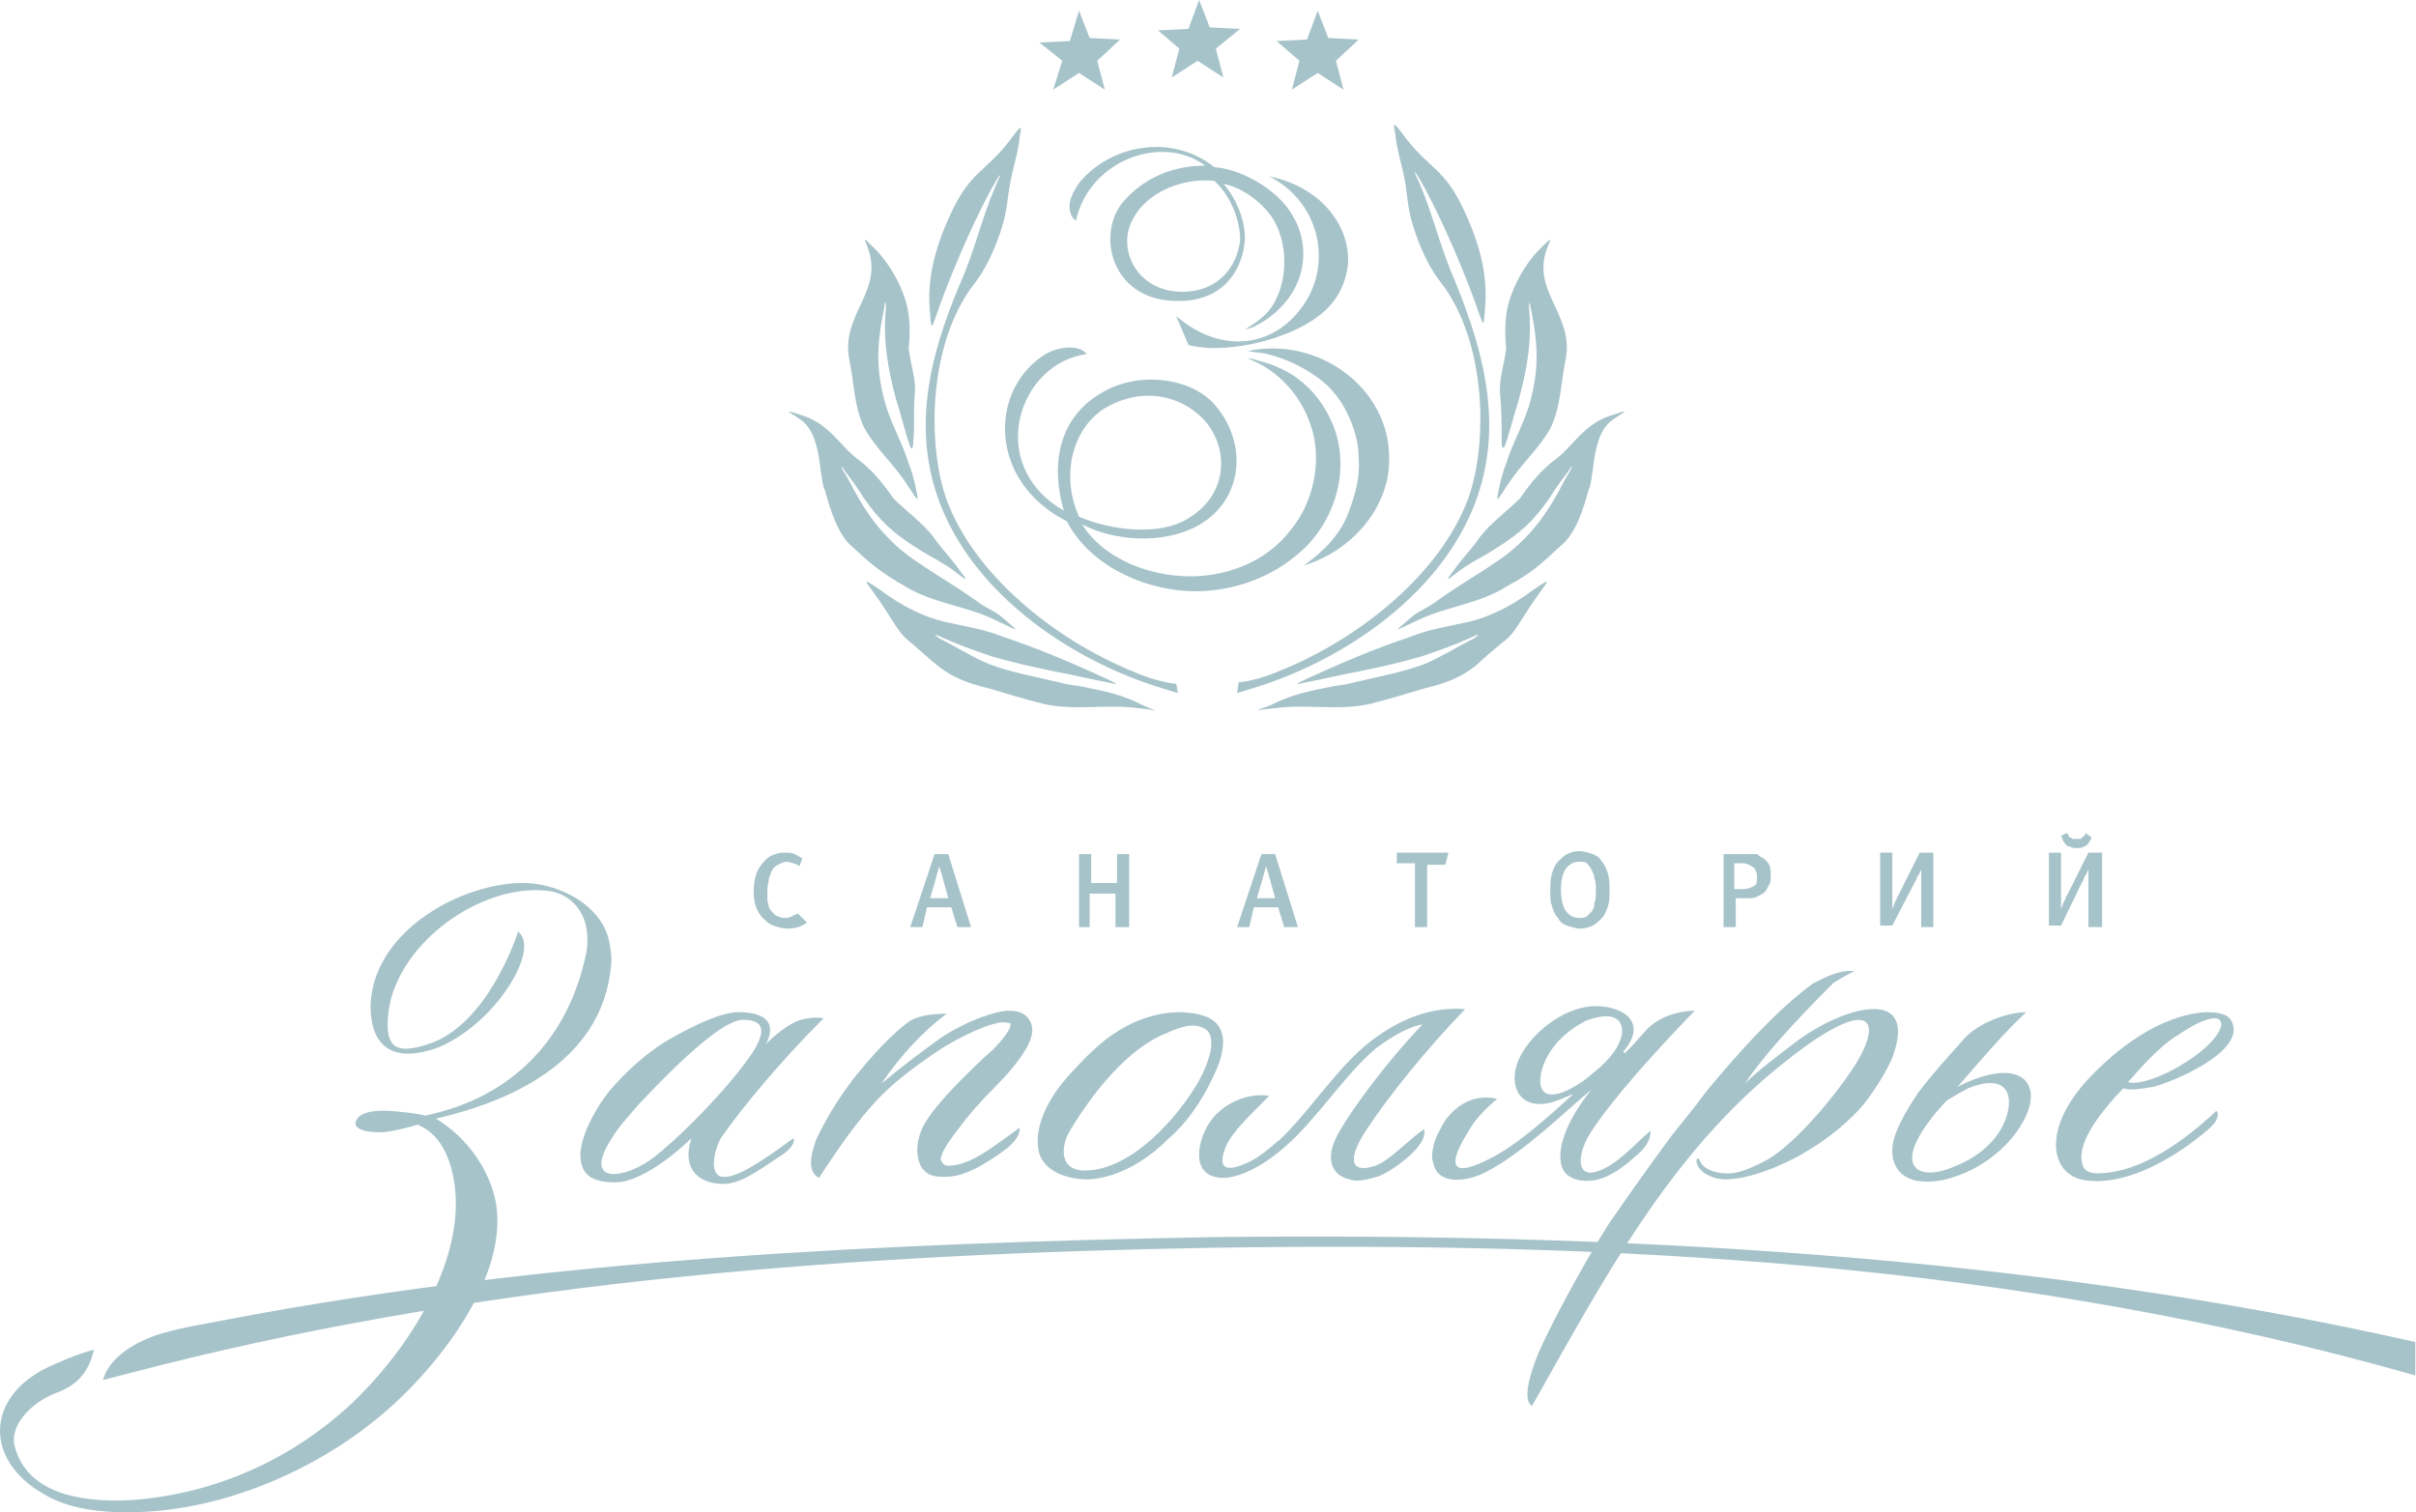
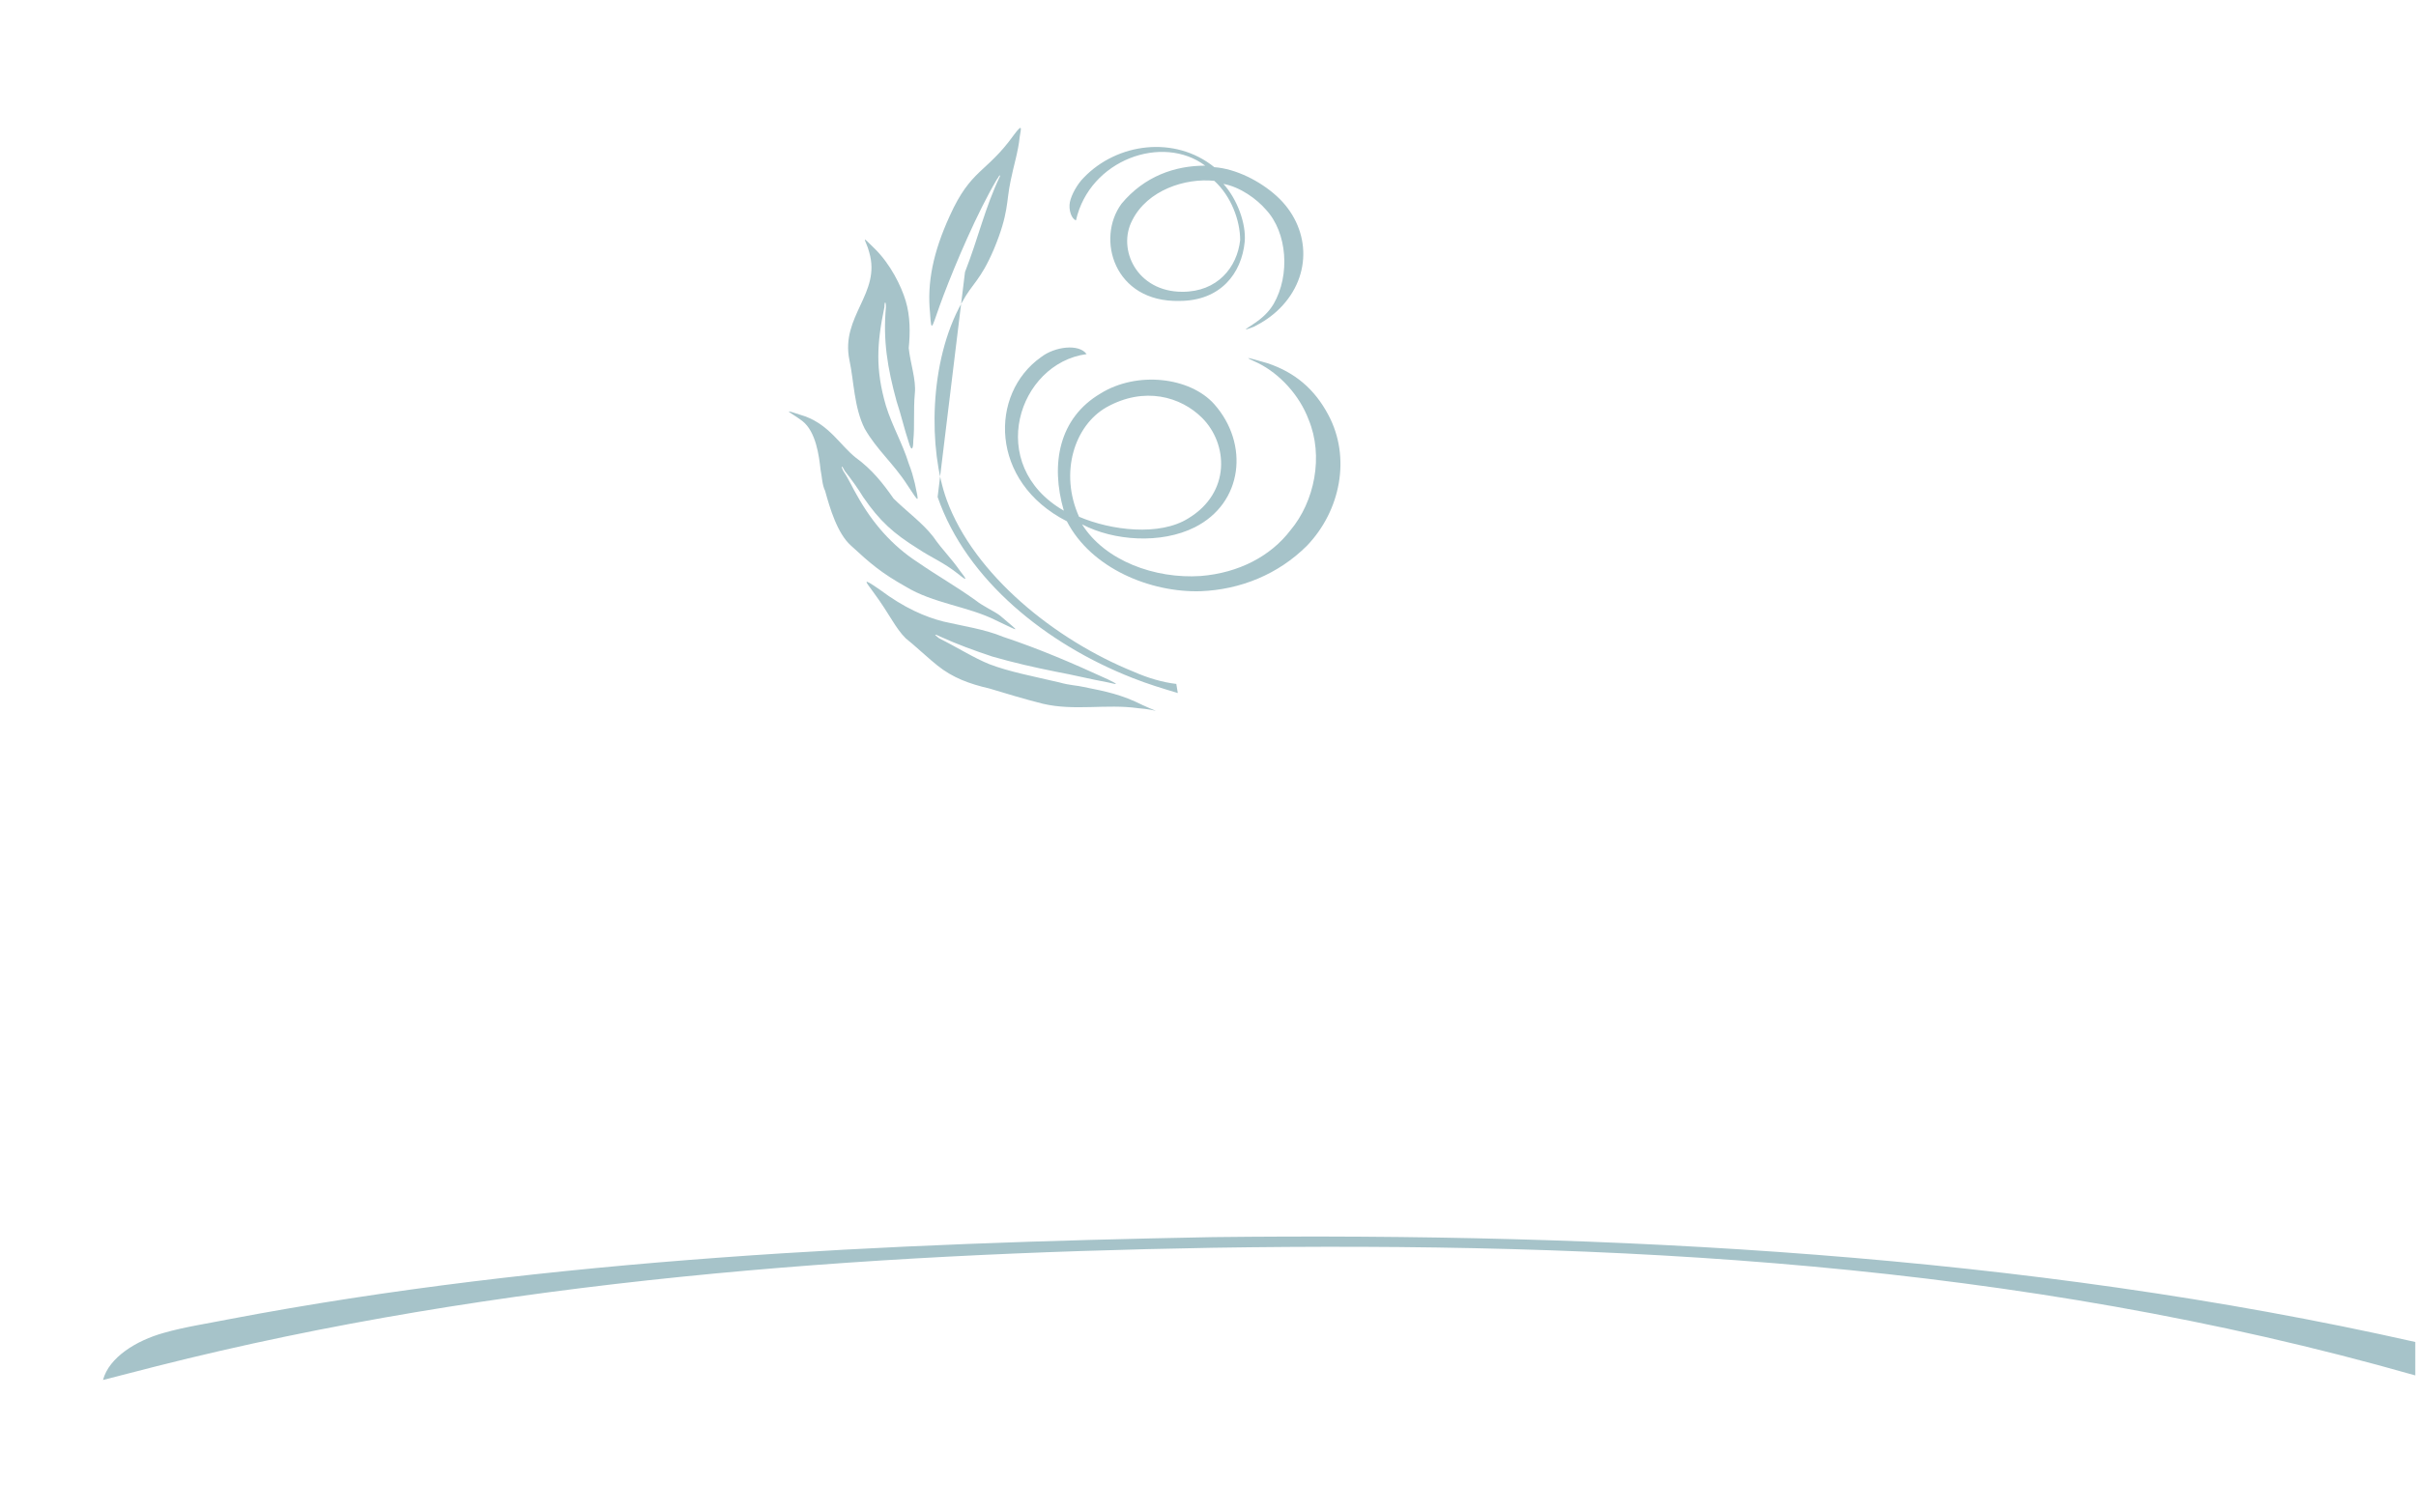
<svg xmlns="http://www.w3.org/2000/svg" width="115" height="72" viewBox="0 0 115 72" fill="none">
  <path fill-rule="evenodd" clip-rule="evenodd" d="M57.727 58.902C42.314 59.192 26.105 59.915 10.909 62.81C9.824 63.027 8.811 63.172 7.798 63.461C6.495 63.823 5.193 64.619 4.903 65.704C5.772 65.487 6.568 65.27 7.436 65.053C23.717 60.928 41.012 59.698 57.727 59.409C76.614 59.119 95.934 60.06 114.966 65.487V63.895C96.369 59.698 76.614 58.685 57.727 58.902Z" fill="#A6C3C9" />
-   <path fill-rule="evenodd" clip-rule="evenodd" d="M35.368 48.555C36.598 48.555 36.309 49.351 35.802 50.147C34.717 51.739 32.618 53.91 31.171 55.067C29.796 56.153 27.698 56.442 29.073 54.271C29.362 53.765 29.869 53.186 30.448 52.535C32.618 50.219 34.5 48.555 35.368 48.555ZM37.105 55.067C36.019 55.791 35.223 56.37 34.428 56.37C33.414 56.37 32.401 55.791 32.908 54.199C31.388 55.646 30.086 56.297 29.29 56.297C27.915 56.297 27.625 55.719 27.625 54.923C27.698 53.91 28.421 52.679 29 51.956C29.724 51.087 30.809 50.074 31.967 49.423C33.125 48.772 34.355 48.193 35.151 48.193C36.526 48.193 36.96 48.772 36.454 49.713C37.177 48.989 37.828 48.627 38.118 48.555C38.407 48.482 38.769 48.41 39.203 48.482C37.177 50.509 35.368 52.679 34.355 54.127C34.21 54.271 33.632 55.719 34.283 56.008C34.934 56.225 36.381 55.212 37.756 54.199C37.901 54.344 37.611 54.778 37.105 55.067ZM51.867 55.719C53.893 55.574 55.991 53.331 57.077 51.449C57.583 50.508 58.017 49.206 57.221 48.917C56.86 48.772 56.425 48.772 55.485 49.206C53.676 49.93 52.011 52.028 50.926 53.837C50.492 54.561 50.347 55.863 51.867 55.719ZM57.728 51.304C58.452 49.857 58.452 48.7 57.221 48.338C55.919 47.976 54.472 48.338 53.386 48.989C52.373 49.568 51.577 50.436 50.781 51.304C50.347 51.811 50.058 52.245 49.84 52.679C49.551 53.258 49.334 53.91 49.406 54.561C49.479 55.719 50.709 56.153 51.794 56.153C53.314 56.08 54.689 55.14 55.557 54.271C56.498 53.475 57.221 52.39 57.728 51.304ZM47.597 54.923C46.44 55.719 45.571 56.153 44.558 56.008C44.052 55.936 43.762 55.574 43.69 55.067C43.617 54.633 43.69 54.199 43.907 53.693C44.196 53.114 44.848 52.318 45.788 51.377C46.222 50.943 46.729 50.436 47.236 50.002C47.814 49.423 48.104 48.989 48.104 48.772C48.104 48.7 48.032 48.7 47.959 48.7C47.597 48.555 46.367 48.989 44.92 49.857C43.473 50.798 42.387 51.666 41.664 52.462C40.795 53.403 39.927 54.633 38.986 56.08C38.263 55.719 38.769 54.561 38.842 54.271C39.42 53.041 40.216 51.811 41.085 50.798C41.881 49.857 42.532 49.206 43.183 48.7C43.545 48.41 44.196 48.265 45.065 48.265C43.979 49.061 42.894 50.219 41.953 51.594C42.821 50.87 43.762 50.147 44.775 49.423C46.078 48.555 47.453 48.121 48.032 48.121C48.61 48.121 48.972 48.338 49.117 48.844C49.262 49.495 48.61 50.508 47.236 51.883C46.657 52.462 46.078 53.114 45.499 53.91C44.992 54.561 44.775 54.995 44.775 55.212C44.848 55.357 44.92 55.502 45.137 55.502C46.222 55.502 47.308 54.561 48.538 53.693C48.538 54.199 48.104 54.561 47.597 54.923ZM76.18 50.798C75.818 51.087 75.529 51.377 75.167 51.594C73.72 52.535 73.141 52.1 73.358 51.087C73.575 50.074 74.371 49.206 75.312 48.7C75.529 48.555 75.818 48.482 76.18 48.41C77.483 48.193 77.627 49.495 76.18 50.798ZM77.917 54.995C77.266 55.574 76.47 56.225 75.529 56.225C74.878 56.225 74.371 55.936 74.299 55.357C74.154 54.561 74.588 53.331 75.746 51.883C74.516 52.897 72.562 54.85 70.753 55.791C69.957 56.225 68.438 56.515 68.22 55.357C68.148 55.14 68.148 54.923 68.22 54.633C68.293 54.199 68.582 53.693 68.799 53.331C69.451 52.462 70.319 52.1 71.26 52.318C70.681 52.824 70.247 53.258 69.957 53.765C69.451 54.561 68.365 56.442 70.826 55.212C72.345 54.489 74.227 52.679 74.878 52.1C74.805 52.1 74.371 52.318 74.154 52.39C72.2 53.114 71.621 51.449 72.49 50.074C73.141 48.989 74.588 47.904 75.963 47.904C77.193 47.904 78.496 48.627 77.266 50.074L77.338 50.147C77.845 49.64 77.627 49.857 78.279 49.134C79.002 48.265 80.233 48.121 80.667 48.121C78.713 50.147 76.832 52.245 75.818 53.765C75.095 54.778 74.95 56.08 75.963 55.791C76.976 55.502 77.772 54.489 78.568 53.837C78.568 54.199 78.423 54.561 77.917 54.995ZM65.615 56.008C65.109 56.153 64.602 56.297 64.24 56.153C63.517 56.008 62.938 55.284 63.734 53.91C64.385 52.752 66.05 50.509 67.714 48.772C66.918 48.917 66.05 49.495 65.471 49.93C63.951 51.232 62.649 53.331 61.129 54.633C59.971 55.646 58.886 56.08 58.234 56.08C56.57 56.08 57.004 54.199 57.656 53.331C58.307 52.462 59.465 52.028 60.405 52.173C59.971 52.679 58.596 53.837 58.307 54.706C57.873 55.863 58.669 55.719 59.537 55.284C60.116 54.995 60.695 54.416 60.912 54.271C62.359 52.897 63.662 50.798 65.254 49.568C66.484 48.627 68.003 47.904 69.74 48.048C67.786 50.074 66.122 52.173 65.109 53.693C64.168 55.067 64.168 55.936 65.471 55.502C66.122 55.284 67.207 54.127 67.786 53.765C68.003 54.633 66.05 55.863 65.615 56.008ZM88.265 46.239C87.541 46.167 86.89 46.529 86.311 46.818C85.008 47.759 83.561 49.206 81.897 51.16C81.463 51.666 81.101 52.1 80.739 52.607L79.581 54.054C78.351 55.719 77.338 57.166 76.542 58.324C75.674 59.699 74.371 62.014 73.503 63.823C72.707 65.487 72.49 66.718 72.924 66.935C76.253 61.073 79.436 54.923 84.936 50.581C88.916 47.397 89.712 48.41 88.337 50.653C87.469 52.028 85.587 54.344 84.14 55.212C83.561 55.502 82.765 55.936 82.114 55.863C81.752 55.863 81.173 55.719 80.956 55.357C80.956 55.284 80.884 55.284 80.884 55.212C80.811 55.067 80.667 55.212 80.811 55.502C81.028 55.936 81.68 56.153 82.114 56.153C82.91 56.153 83.778 55.863 84.502 55.574C85.877 54.995 87.396 54.054 88.626 52.679C89.061 52.173 89.929 50.87 90.146 50.147C91.231 46.891 87.613 47.976 85.442 49.64C84.502 50.364 83.706 50.943 83.055 51.594C83.923 50.291 85.37 48.7 87.252 46.818C87.469 46.673 87.831 46.456 88.265 46.239ZM91.087 54.706C90.725 55.936 91.883 56.08 93.113 55.502C94.198 55.067 95.139 54.271 95.501 53.186C95.863 52.1 95.501 51.087 93.692 51.811C93.402 51.956 93.04 52.173 92.679 52.39C92.1 52.969 91.304 53.982 91.087 54.706ZM93.185 51.739C96.225 50.219 97.31 51.594 96.297 53.403C95.718 54.489 94.56 55.429 93.475 55.863C92.172 56.442 90.218 56.587 90.074 54.923C90.001 54.054 90.725 52.897 91.304 52.028C91.955 51.16 92.751 50.291 93.33 49.64C94.054 48.7 95.573 48.193 96.442 48.193C95.284 49.278 94.198 50.581 93.185 51.739ZM103.678 49.278C102.809 49.785 101.869 50.87 101.29 51.522C102.303 51.811 105.342 50.074 105.704 48.917C105.776 48.7 105.704 48.482 105.414 48.482C105.053 48.482 104.401 48.772 103.678 49.278ZM5.989 72H6.134C10.186 72 14.528 70.263 17.712 67.731C20.606 65.487 24.731 60.422 23.428 56.587C22.994 55.284 22.054 54.054 20.751 53.258C24.876 52.318 28.639 50.219 29.073 46.094C29.145 45.66 29.073 45.226 29 44.864C28.711 43.2 26.685 41.97 24.659 42.042C21.619 42.187 17.712 44.502 17.64 47.904C17.64 49.857 18.725 50.508 20.462 50.002C21.547 49.713 22.922 48.7 23.863 47.469C24.948 46.022 25.238 44.792 24.659 44.358C24.659 44.358 23.284 48.772 20.389 49.713C18.653 50.291 18.291 49.713 18.508 48.048C19.014 44.864 22.85 42.115 25.961 42.404C27.047 42.476 27.77 43.272 27.915 44.213C27.987 44.647 27.987 45.081 27.843 45.66C26.974 49.423 24.442 52.245 20.244 53.114C19.955 53.041 19.449 52.969 18.653 52.897C17.567 52.824 16.988 53.041 16.916 53.475C16.916 53.62 17.061 53.765 17.35 53.837C17.64 53.91 17.929 53.91 18.218 53.91C18.87 53.837 19.376 53.693 19.883 53.548C21.113 54.054 21.619 55.502 21.692 57.021C21.837 60.567 19.232 64.474 16.699 66.862C13.804 69.54 10.186 71.132 6.279 71.421C3.746 71.566 1.286 71.059 0.707 68.888C0.417 67.875 1.503 66.79 2.588 66.356C3.818 65.922 4.253 65.198 4.47 64.257C3.457 64.547 2.878 64.836 2.371 65.053C-0.74 66.501 -0.74 69.54 2.082 71.132C3.022 71.711 4.325 72 5.989 72ZM106.283 48.772C106.717 50.147 103.388 51.522 102.52 51.739C102.086 51.811 101.362 51.956 101.073 51.811C99.481 53.475 98.902 54.633 99.119 55.429C99.191 55.719 99.408 55.863 99.843 55.863C101.941 55.863 104.112 54.199 105.487 52.897C105.631 52.969 105.631 53.331 105.125 53.765C103.605 55.067 101.435 56.37 99.481 56.225C98.54 56.153 98.034 55.646 97.889 54.85C97.744 53.837 98.251 52.679 99.264 51.522C100.711 49.93 102.809 48.338 104.98 48.193C105.631 48.193 106.138 48.265 106.283 48.772Z" fill="#A6C3C9" />
-   <path fill-rule="evenodd" clip-rule="evenodd" d="M38.407 43.923C38.118 44.141 37.828 44.213 37.467 44.213C37.249 44.213 37.032 44.141 36.815 44.068C36.598 43.996 36.453 43.851 36.309 43.706C36.019 43.417 35.874 42.983 35.874 42.476C35.874 42.042 35.947 41.68 36.092 41.391C36.236 41.174 36.381 40.957 36.598 40.812C36.815 40.667 37.105 40.595 37.322 40.595C37.467 40.595 37.684 40.595 37.828 40.667C37.973 40.739 38.118 40.812 38.19 40.884L38.045 41.246C37.973 41.174 37.828 41.101 37.756 41.101C37.684 41.101 37.539 41.029 37.467 41.029C37.322 41.029 37.177 41.101 37.032 41.174C36.888 41.246 36.815 41.318 36.743 41.463C36.67 41.535 36.67 41.68 36.598 41.825C36.598 41.97 36.526 42.187 36.526 42.331C36.526 42.548 36.526 42.693 36.526 42.838C36.526 42.983 36.598 43.055 36.598 43.2C36.67 43.344 36.815 43.489 36.888 43.562C37.032 43.634 37.177 43.706 37.322 43.706C37.467 43.706 37.539 43.706 37.684 43.634C37.756 43.562 37.901 43.562 37.973 43.489L38.407 43.923ZM45.137 42.766C45.065 42.476 44.992 42.259 44.92 41.97C44.847 41.68 44.775 41.463 44.703 41.246C44.63 41.535 44.558 41.752 44.486 42.042C44.413 42.259 44.341 42.548 44.269 42.766H45.137ZM45.571 44.141L45.282 43.2H44.124L43.907 44.141H43.328L44.486 40.667H45.137L46.222 44.141H45.571ZM53.097 44.141V42.548H51.867V44.141H51.36V40.667H51.939V42.042H53.169V40.667H53.748V44.141H53.097ZM60.695 42.766C60.622 42.476 60.55 42.259 60.477 41.97C60.405 41.68 60.333 41.463 60.26 41.246C60.188 41.535 60.116 41.752 60.043 42.042C59.971 42.259 59.899 42.548 59.826 42.766H60.695ZM61.129 44.141L60.839 43.2H59.681L59.465 44.141H58.886L60.043 40.667H60.695L61.78 44.141H61.129ZM68.799 41.174H67.931V44.141H67.352V41.101H66.484V40.595H68.944L68.799 41.174ZM75.963 42.404C75.963 42.187 75.963 41.97 75.891 41.825C75.891 41.68 75.818 41.535 75.746 41.391C75.674 41.246 75.601 41.174 75.529 41.101C75.456 41.029 75.312 41.029 75.167 41.029C74.877 41.029 74.66 41.174 74.516 41.391C74.371 41.608 74.299 41.97 74.299 42.331C74.299 42.766 74.371 43.127 74.516 43.344C74.66 43.562 74.877 43.706 75.167 43.706C75.312 43.706 75.384 43.706 75.529 43.634C75.601 43.562 75.674 43.489 75.746 43.417C75.818 43.344 75.891 43.2 75.891 42.983C75.963 42.838 75.963 42.693 75.963 42.404ZM76.614 42.404C76.614 42.693 76.614 42.91 76.542 43.127C76.469 43.344 76.397 43.562 76.252 43.706C76.108 43.851 75.963 43.996 75.818 44.068C75.674 44.141 75.456 44.213 75.239 44.213C75.022 44.213 74.805 44.141 74.588 44.068C74.371 43.996 74.226 43.851 74.154 43.706C74.009 43.562 73.937 43.344 73.865 43.127C73.792 42.91 73.792 42.693 73.792 42.404C73.792 42.114 73.792 41.897 73.865 41.608C73.937 41.391 74.009 41.174 74.154 41.029C74.299 40.884 74.443 40.739 74.588 40.667C74.733 40.595 74.95 40.522 75.167 40.522C75.384 40.522 75.601 40.595 75.818 40.667C76.035 40.739 76.18 40.884 76.252 41.029C76.397 41.174 76.469 41.391 76.542 41.608C76.614 41.897 76.614 42.114 76.614 42.404ZM83.633 41.752C83.633 41.535 83.561 41.391 83.489 41.318C83.416 41.246 83.344 41.246 83.272 41.174C83.199 41.174 83.127 41.101 82.982 41.101H82.548V42.331H82.982C83.199 42.331 83.344 42.259 83.489 42.187C83.633 42.114 83.633 41.97 83.633 41.752ZM84.285 41.68C84.285 41.825 84.285 42.042 84.212 42.114C84.14 42.259 84.067 42.404 83.995 42.476C83.923 42.548 83.778 42.621 83.633 42.693C83.489 42.766 83.344 42.766 83.199 42.766H82.62V44.141H82.041V40.667H82.982C83.127 40.667 83.199 40.667 83.344 40.667C83.416 40.667 83.489 40.667 83.561 40.667C83.633 40.667 83.706 40.667 83.706 40.739C83.778 40.739 83.778 40.812 83.85 40.812C83.995 40.884 84.14 41.029 84.212 41.174C84.285 41.318 84.285 41.535 84.285 41.68ZM91.448 44.141V42.114C91.448 42.042 91.448 42.042 91.448 41.97C91.448 41.897 91.448 41.825 91.448 41.752C91.448 41.68 91.448 41.608 91.448 41.535C91.448 41.463 91.448 41.391 91.448 41.391C91.376 41.535 91.376 41.608 91.304 41.68C91.231 41.752 91.231 41.897 91.159 41.97L90.073 44.068H89.495V40.595H90.073V42.693C90.073 42.766 90.073 42.766 90.073 42.838C90.073 42.91 90.073 42.983 90.073 42.983C90.073 43.055 90.073 43.127 90.073 43.127C90.073 43.2 90.073 43.2 90.073 43.272C90.146 43.127 90.146 43.055 90.218 42.91C90.291 42.838 90.291 42.693 90.363 42.621L91.376 40.595H92.027V44.141H91.448ZM99.553 39.871C99.553 39.944 99.481 40.016 99.481 40.016C99.481 40.088 99.408 40.088 99.408 40.161C99.336 40.233 99.263 40.305 99.191 40.305C99.119 40.378 98.974 40.378 98.829 40.378C98.757 40.378 98.612 40.378 98.54 40.305C98.395 40.305 98.323 40.233 98.25 40.088C98.178 40.016 98.178 40.016 98.178 39.944C98.178 39.871 98.106 39.871 98.106 39.799L98.395 39.654C98.395 39.726 98.468 39.726 98.468 39.799C98.468 39.871 98.54 39.871 98.54 39.871C98.612 39.871 98.612 39.944 98.685 39.944C98.757 39.944 98.757 39.944 98.829 39.944C98.902 39.944 98.974 39.944 98.974 39.944C99.046 39.944 99.046 39.944 99.119 39.871L99.191 39.799C99.263 39.799 99.263 39.726 99.263 39.654L99.553 39.871ZM99.408 44.141V42.114C99.408 42.042 99.408 42.042 99.408 41.97C99.408 41.897 99.408 41.825 99.408 41.752C99.408 41.68 99.408 41.608 99.408 41.535C99.408 41.463 99.408 41.391 99.408 41.391C99.336 41.535 99.336 41.608 99.263 41.68C99.191 41.752 99.191 41.897 99.119 41.97L98.106 44.068H97.527V40.595H98.106V42.693C98.106 42.766 98.106 42.766 98.106 42.838C98.106 42.91 98.106 42.983 98.106 42.983C98.106 43.055 98.106 43.127 98.106 43.127C98.106 43.2 98.106 43.2 98.106 43.272C98.178 43.127 98.178 43.055 98.25 42.91C98.323 42.838 98.323 42.693 98.395 42.621L99.408 40.595H100.059V44.141H99.408Z" fill="#A6C3C9" />
-   <path fill-rule="evenodd" clip-rule="evenodd" d="M62.721 0.507L63.227 1.809L64.674 1.881L63.589 2.894L63.951 4.269L62.721 3.473L61.491 4.269L61.852 2.894L60.767 1.954L62.214 1.881L62.721 0.507ZM57.077 0L57.583 1.303L59.03 1.375L57.873 2.316L58.234 3.69L57.004 2.894L55.774 3.69L56.136 2.316L55.123 1.447L56.57 1.375L57.077 0ZM51.36 0.507L51.867 1.809L53.314 1.881L52.228 2.894L52.59 4.269L51.36 3.473L50.13 4.269L50.564 2.894L49.478 2.026L50.926 1.954L51.36 0.507ZM66.122 21.781C66.122 18.452 62.721 15.992 59.392 16.716C59.754 16.788 60.116 16.788 60.333 16.86C61.201 17.077 61.925 17.439 62.576 17.873C63.227 18.308 63.734 18.886 64.096 19.61C64.457 20.334 64.674 21.057 64.674 21.853C64.747 22.649 64.53 23.518 64.168 24.458C63.806 25.399 63.083 26.195 62.069 26.919C64.457 26.195 66.194 24.024 66.122 21.781ZM56.57 16.426L55.991 15.051C58.162 16.933 60.839 16.571 62.214 14.255C63.372 12.302 62.721 9.552 60.405 8.394C62.865 8.9 64.24 10.71 64.168 12.519C64.096 13.315 63.806 13.966 63.372 14.472C62.069 16.064 58.451 16.933 56.57 16.426Z" fill="#A6C3C9" />
  <path fill-rule="evenodd" clip-rule="evenodd" d="M57.801 8.611C56.426 8.466 54.617 9.045 53.893 10.492C53.17 11.867 54.11 13.893 56.281 13.893C57.946 13.893 58.886 12.736 59.031 11.433C59.031 10.492 58.597 9.335 57.801 8.611ZM57.367 7.887C55.34 6.368 51.867 7.598 51.216 10.492C50.999 10.42 50.854 9.986 50.926 9.624C50.999 9.262 51.288 8.756 51.578 8.466C53.17 6.802 55.919 6.44 57.801 7.96C58.814 8.032 59.972 8.611 60.768 9.335C62.36 10.782 62.504 13.098 60.912 14.689C60.551 15.051 60.116 15.341 59.682 15.558C59.103 15.775 59.248 15.703 59.682 15.413C60.116 15.124 60.406 14.834 60.623 14.472C61.419 13.098 61.274 11.071 60.261 9.986C59.827 9.479 59.031 8.9 58.235 8.756C58.886 9.479 59.32 10.637 59.248 11.505C59.103 13.025 58.09 14.328 56.136 14.328C53.025 14.4 52.157 11.361 53.387 9.696C54.472 8.394 55.919 7.887 57.367 7.887ZM50.782 24.82C47.091 22.939 47.091 18.742 49.552 17.005C50.203 16.498 51.361 16.354 51.722 16.86C48.466 17.294 46.874 22.143 50.637 24.314C49.986 22.07 50.42 19.899 52.374 18.742C54.11 17.656 56.643 17.946 57.801 19.248C59.465 21.13 59.176 23.952 56.86 25.11C55.268 25.905 53.025 25.761 51.505 24.965C52.591 26.701 54.979 27.57 57.15 27.425C58.959 27.28 60.478 26.484 61.419 25.254C62.577 23.879 63.011 21.709 62.287 19.972C61.853 18.814 60.912 17.801 59.899 17.294C59.103 16.933 59.32 17.005 60.334 17.294C61.636 17.729 62.577 18.525 63.228 19.755C64.313 21.781 63.807 24.314 62.215 25.978C60.84 27.353 59.031 28.076 57.15 28.149C54.762 28.221 51.94 27.063 50.782 24.82ZM51.361 24.603C52.88 25.254 55.196 25.544 56.571 24.675C58.597 23.445 58.452 21.13 57.222 19.899C56.209 18.886 54.472 18.38 52.663 19.393C51.144 20.261 50.42 22.505 51.361 24.603Z" fill="#A6C3C9" />
-   <path fill-rule="evenodd" clip-rule="evenodd" d="M70.319 23.662C68.944 27.642 65.109 30.681 61.057 32.273C60.333 32.562 59.609 32.78 58.886 32.997L58.958 32.49C59.609 32.418 60.333 32.201 60.984 31.911C64.747 30.392 68.582 27.28 69.885 23.734C70.753 21.346 70.753 17.149 69.161 14.327C68.655 13.387 68.293 13.314 67.641 11.795C66.918 10.058 67.063 9.551 66.846 8.466C66.701 7.742 66.484 7.091 66.411 6.368C66.339 5.933 66.267 5.716 66.701 6.295C68.003 8.104 68.727 7.887 69.74 10.13C70.536 11.867 70.825 13.314 70.681 14.761C70.608 15.847 70.608 15.413 70.029 13.893C69.451 12.374 68.438 9.986 67.497 8.394C67.424 8.321 67.352 8.104 67.352 8.249C68.076 9.769 68.365 11.143 69.016 12.808C70.464 16.209 71.621 19.899 70.319 23.662ZM71.766 23.083C72.417 22.07 73.213 21.419 73.792 20.406C74.299 19.393 74.299 18.163 74.516 17.149C74.95 15.051 72.996 13.966 73.575 12.012C73.72 11.505 74.082 11.071 73.286 11.867C72.562 12.591 72.056 13.604 71.838 14.327C71.621 15.051 71.621 15.847 71.694 16.571C71.621 17.294 71.332 18.09 71.404 18.741C71.477 19.537 71.477 20.261 71.477 20.985C71.477 21.346 71.549 21.491 71.694 21.057C71.911 20.406 72.056 19.755 72.273 19.103C72.707 17.511 72.924 16.209 72.779 14.617C72.779 14.327 72.779 14.327 72.852 14.617C73.213 16.354 73.286 17.584 72.779 19.32C72.49 20.261 71.983 21.129 71.694 22.07C71.549 22.432 71.477 22.721 71.404 23.011C71.187 24.024 71.187 23.951 71.766 23.083ZM67.497 29.523C66.267 30.102 66.267 30.175 67.28 29.306C67.569 29.089 68.076 28.872 68.438 28.583C69.451 27.859 70.246 27.425 71.187 26.774C72.417 25.978 73.358 24.892 74.082 23.59C74.299 23.228 74.444 22.866 74.733 22.432C74.878 22.142 74.805 22.142 74.661 22.432C74.371 22.794 74.009 23.3 73.792 23.662C72.996 24.82 72.345 25.399 71.187 26.122C70.536 26.556 69.957 26.774 69.234 27.352C68.799 27.714 68.872 27.57 69.161 27.208C69.668 26.484 69.957 26.267 70.464 25.543C70.97 24.892 71.766 24.313 72.345 23.734C72.852 23.011 73.358 22.36 74.154 21.781C74.878 21.202 75.384 20.261 76.542 19.827C77.844 19.393 77.266 19.61 76.687 20.044C76.035 20.55 75.891 21.708 75.818 22.36C75.746 22.721 75.746 23.083 75.601 23.373C75.384 24.169 75.022 25.399 74.299 25.978C73.358 26.846 72.924 27.28 71.694 27.931C70.464 28.727 68.872 28.872 67.497 29.523ZM60.695 33.72C62.214 33.503 63.734 33.865 65.254 33.503C66.122 33.286 67.063 32.997 67.786 32.78C68.727 32.562 69.523 32.273 70.246 31.694C70.536 31.405 71.477 30.609 71.766 30.392C72.273 29.885 72.49 29.306 73.286 28.221C73.648 27.714 73.937 27.425 72.996 28.076C71.838 28.944 70.825 29.379 69.957 29.596C69.016 29.813 68.003 29.957 67.135 30.319C65.398 30.898 63.879 31.549 62.142 32.345C61.708 32.562 61.563 32.635 62.142 32.49C62.938 32.345 63.806 32.128 64.602 31.984C65.688 31.767 66.629 31.549 67.641 31.26C68.51 30.971 69.306 30.681 70.102 30.319C70.391 30.175 70.464 30.175 70.174 30.392C69.306 30.826 68.51 31.332 67.786 31.622C66.846 31.984 65.688 32.201 64.458 32.49C63.951 32.635 63.589 32.635 63.3 32.707C62.214 32.924 61.491 33.069 60.478 33.576C59.537 33.937 59.754 33.793 60.695 33.72Z" fill="#A6C3C9" />
-   <path fill-rule="evenodd" clip-rule="evenodd" d="M44.63 23.662C46.005 27.642 49.84 30.681 53.893 32.273C54.616 32.563 55.34 32.78 56.063 32.997L55.991 32.563C55.34 32.49 54.616 32.273 53.965 31.984C50.202 30.464 46.367 27.353 45.064 23.807C44.196 21.419 44.196 17.222 45.788 14.4C46.295 13.459 46.656 13.387 47.308 11.867C48.031 10.13 47.887 9.624 48.104 8.611C48.248 7.887 48.465 7.236 48.538 6.512C48.61 6.078 48.682 5.861 48.248 6.44C46.946 8.249 46.222 8.032 45.209 10.275C44.413 12.012 44.124 13.459 44.269 14.906C44.341 15.992 44.341 15.558 44.92 14.038C45.499 12.518 46.512 10.13 47.452 8.539C47.525 8.466 47.597 8.249 47.597 8.394C46.873 9.913 46.584 11.288 45.933 12.953C44.486 16.281 43.328 19.899 44.63 23.662ZM43.183 23.083C42.532 22.07 41.736 21.419 41.157 20.406C40.65 19.393 40.65 18.163 40.433 17.15C39.999 15.051 41.953 13.966 41.374 12.012C41.229 11.433 40.867 11.071 41.663 11.867C42.387 12.591 42.894 13.604 43.111 14.328C43.328 15.051 43.328 15.847 43.255 16.571C43.328 17.294 43.617 18.09 43.545 18.741C43.472 19.538 43.545 20.261 43.472 20.985C43.472 21.347 43.4 21.564 43.255 21.057C43.038 20.406 42.894 19.755 42.676 19.103C42.242 17.511 42.025 16.209 42.17 14.617C42.17 14.328 42.098 14.328 42.098 14.617C41.736 16.354 41.663 17.584 42.17 19.32C42.459 20.261 42.966 21.13 43.255 22.07C43.4 22.432 43.472 22.721 43.545 23.011C43.762 24.024 43.762 23.952 43.183 23.083ZM47.38 29.523C48.61 30.102 48.61 30.175 47.597 29.306C47.308 29.089 46.801 28.872 46.439 28.583C45.426 27.859 44.63 27.425 43.69 26.774C42.459 25.978 41.519 24.892 40.795 23.59C40.578 23.228 40.433 22.866 40.144 22.432C39.999 22.142 40.072 22.142 40.216 22.432C40.506 22.794 40.867 23.3 41.084 23.662C41.88 24.82 42.532 25.399 43.69 26.122C44.341 26.557 44.92 26.774 45.643 27.353C46.078 27.714 46.005 27.57 45.716 27.208C45.209 26.484 44.92 26.267 44.413 25.544C43.907 24.892 43.111 24.313 42.532 23.735C42.025 23.011 41.519 22.36 40.723 21.781C39.999 21.202 39.493 20.261 38.335 19.827C37.032 19.393 37.611 19.61 38.19 20.044C38.841 20.551 38.986 21.708 39.058 22.36C39.131 22.721 39.131 23.083 39.276 23.373C39.493 24.169 39.854 25.399 40.506 25.978C41.446 26.846 41.953 27.28 43.111 27.931C44.413 28.727 46.078 28.872 47.38 29.523ZM54.182 33.72C52.662 33.503 51.143 33.865 49.623 33.503C48.755 33.286 47.814 32.997 47.091 32.78C46.15 32.563 45.354 32.273 44.63 31.694C44.341 31.477 43.4 30.609 43.111 30.392C42.604 29.885 42.387 29.306 41.591 28.221C41.229 27.714 40.94 27.425 41.88 28.076C43.038 28.945 44.051 29.379 44.92 29.596C45.86 29.813 46.873 29.958 47.742 30.319C49.478 30.898 50.998 31.55 52.735 32.346C53.169 32.563 53.314 32.635 52.735 32.49C51.939 32.346 51.071 32.129 50.275 31.984C49.189 31.767 48.248 31.55 47.235 31.26C46.367 30.971 45.571 30.681 44.775 30.319C44.486 30.175 44.413 30.175 44.703 30.392C45.571 30.826 46.367 31.332 47.091 31.622C48.031 31.984 49.189 32.201 50.419 32.49C50.926 32.635 51.288 32.635 51.577 32.707C52.662 32.924 53.386 33.069 54.399 33.576C55.34 34.01 55.123 33.793 54.182 33.72Z" fill="#A6C3C9" />
+   <path fill-rule="evenodd" clip-rule="evenodd" d="M44.63 23.662C46.005 27.642 49.84 30.681 53.893 32.273C54.616 32.563 55.34 32.78 56.063 32.997L55.991 32.563C55.34 32.49 54.616 32.273 53.965 31.984C50.202 30.464 46.367 27.353 45.064 23.807C44.196 21.419 44.196 17.222 45.788 14.4C46.295 13.459 46.656 13.387 47.308 11.867C48.031 10.13 47.887 9.624 48.104 8.611C48.248 7.887 48.465 7.236 48.538 6.512C48.61 6.078 48.682 5.861 48.248 6.44C46.946 8.249 46.222 8.032 45.209 10.275C44.413 12.012 44.124 13.459 44.269 14.906C44.341 15.992 44.341 15.558 44.92 14.038C45.499 12.518 46.512 10.13 47.452 8.539C47.525 8.466 47.597 8.249 47.597 8.394C46.873 9.913 46.584 11.288 45.933 12.953ZM43.183 23.083C42.532 22.07 41.736 21.419 41.157 20.406C40.65 19.393 40.65 18.163 40.433 17.15C39.999 15.051 41.953 13.966 41.374 12.012C41.229 11.433 40.867 11.071 41.663 11.867C42.387 12.591 42.894 13.604 43.111 14.328C43.328 15.051 43.328 15.847 43.255 16.571C43.328 17.294 43.617 18.09 43.545 18.741C43.472 19.538 43.545 20.261 43.472 20.985C43.472 21.347 43.4 21.564 43.255 21.057C43.038 20.406 42.894 19.755 42.676 19.103C42.242 17.511 42.025 16.209 42.17 14.617C42.17 14.328 42.098 14.328 42.098 14.617C41.736 16.354 41.663 17.584 42.17 19.32C42.459 20.261 42.966 21.13 43.255 22.07C43.4 22.432 43.472 22.721 43.545 23.011C43.762 24.024 43.762 23.952 43.183 23.083ZM47.38 29.523C48.61 30.102 48.61 30.175 47.597 29.306C47.308 29.089 46.801 28.872 46.439 28.583C45.426 27.859 44.63 27.425 43.69 26.774C42.459 25.978 41.519 24.892 40.795 23.59C40.578 23.228 40.433 22.866 40.144 22.432C39.999 22.142 40.072 22.142 40.216 22.432C40.506 22.794 40.867 23.3 41.084 23.662C41.88 24.82 42.532 25.399 43.69 26.122C44.341 26.557 44.92 26.774 45.643 27.353C46.078 27.714 46.005 27.57 45.716 27.208C45.209 26.484 44.92 26.267 44.413 25.544C43.907 24.892 43.111 24.313 42.532 23.735C42.025 23.011 41.519 22.36 40.723 21.781C39.999 21.202 39.493 20.261 38.335 19.827C37.032 19.393 37.611 19.61 38.19 20.044C38.841 20.551 38.986 21.708 39.058 22.36C39.131 22.721 39.131 23.083 39.276 23.373C39.493 24.169 39.854 25.399 40.506 25.978C41.446 26.846 41.953 27.28 43.111 27.931C44.413 28.727 46.078 28.872 47.38 29.523ZM54.182 33.72C52.662 33.503 51.143 33.865 49.623 33.503C48.755 33.286 47.814 32.997 47.091 32.78C46.15 32.563 45.354 32.273 44.63 31.694C44.341 31.477 43.4 30.609 43.111 30.392C42.604 29.885 42.387 29.306 41.591 28.221C41.229 27.714 40.94 27.425 41.88 28.076C43.038 28.945 44.051 29.379 44.92 29.596C45.86 29.813 46.873 29.958 47.742 30.319C49.478 30.898 50.998 31.55 52.735 32.346C53.169 32.563 53.314 32.635 52.735 32.49C51.939 32.346 51.071 32.129 50.275 31.984C49.189 31.767 48.248 31.55 47.235 31.26C46.367 30.971 45.571 30.681 44.775 30.319C44.486 30.175 44.413 30.175 44.703 30.392C45.571 30.826 46.367 31.332 47.091 31.622C48.031 31.984 49.189 32.201 50.419 32.49C50.926 32.635 51.288 32.635 51.577 32.707C52.662 32.924 53.386 33.069 54.399 33.576C55.34 34.01 55.123 33.793 54.182 33.72Z" fill="#A6C3C9" />
</svg>